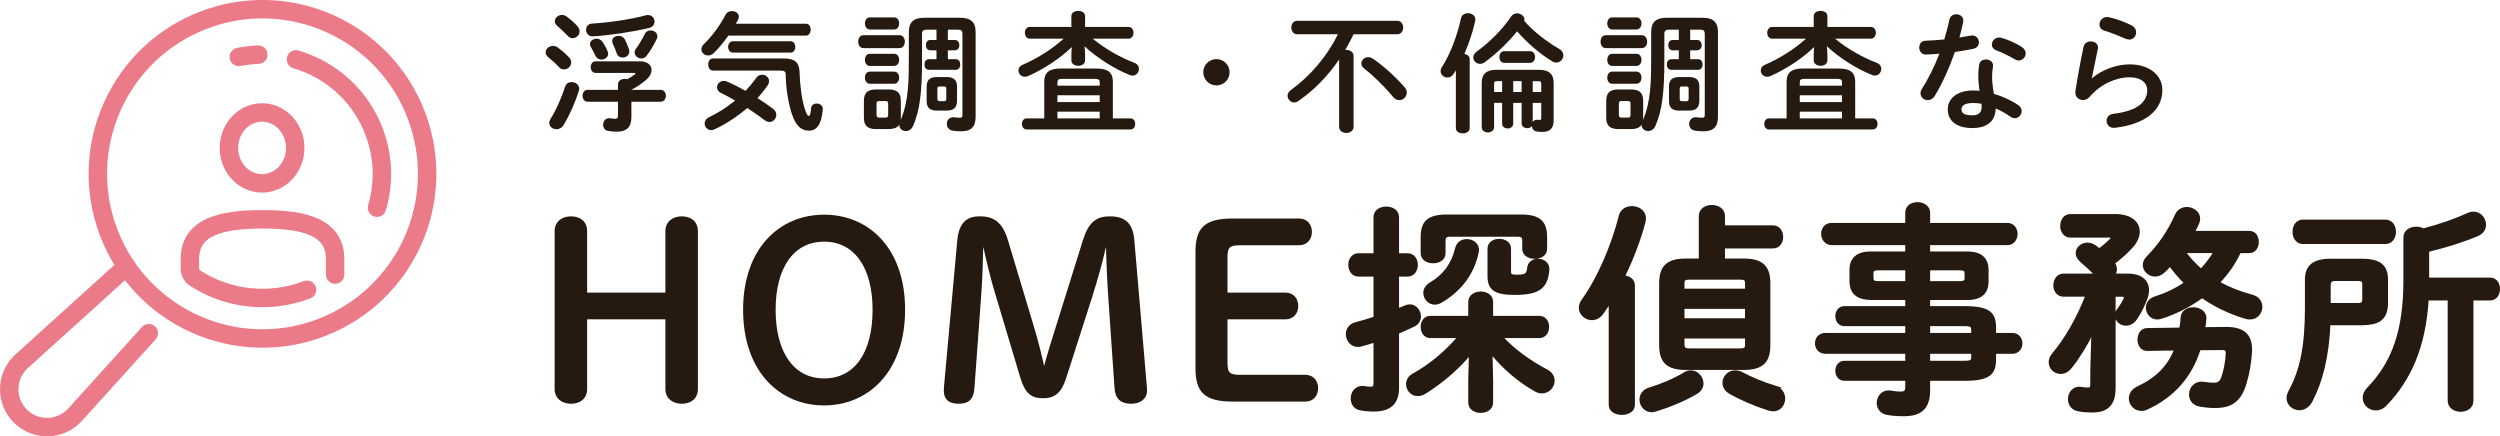
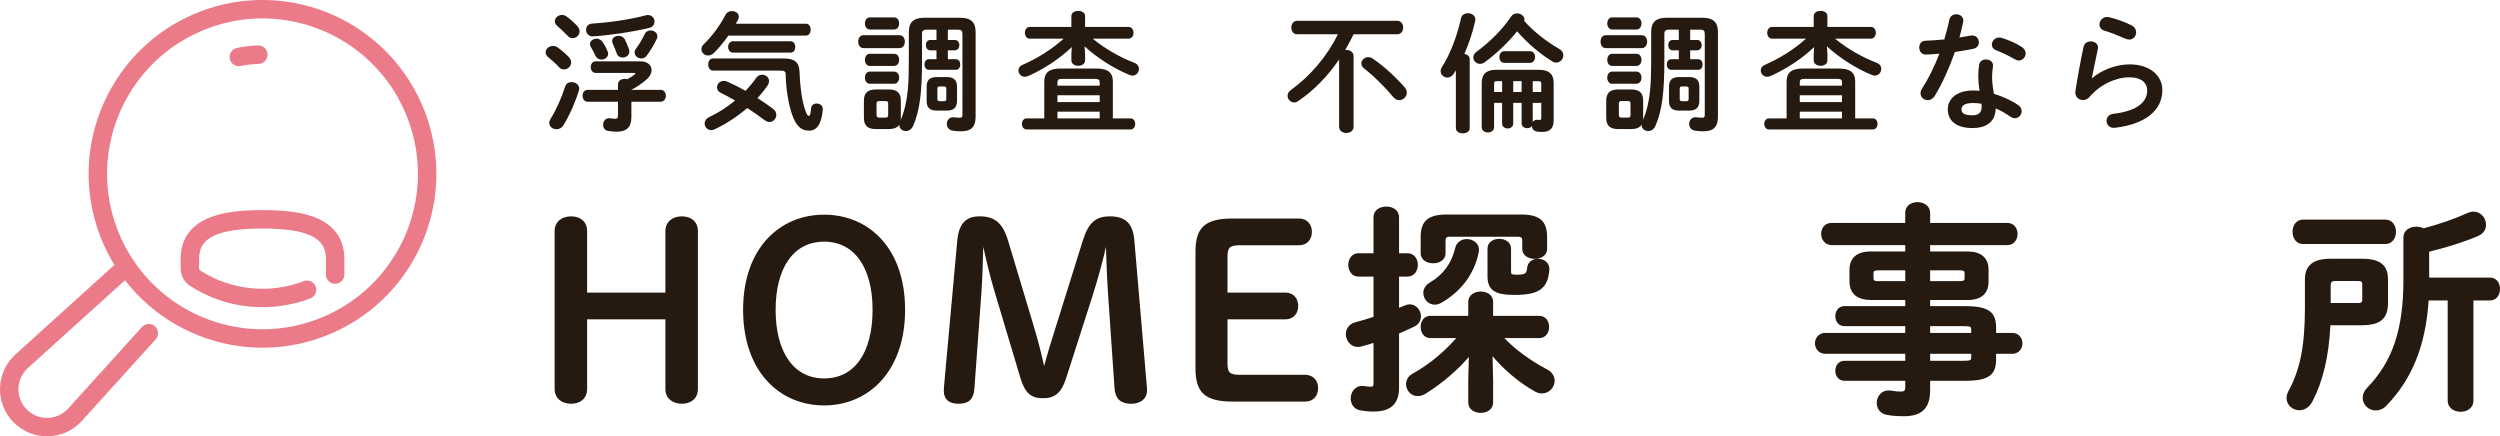
<svg xmlns="http://www.w3.org/2000/svg" id="_レイヤー_2" width="271.11" height="47.318" viewBox="0 0 271.11 47.318">
  <defs>
    <style>.cls-1{stroke-width:0px;}.cls-1,.cls-2{fill:#26190f;}.cls-3{fill:none;stroke:#ec7b89;stroke-linecap:round;stroke-linejoin:round;stroke-width:2px;}.cls-2{stroke:#26190f;stroke-miterlimit:10;stroke-width:.25px;}</style>
  </defs>
  <g id="_ヘッダー">
    <path class="cls-2" d="M63.546,34.507v7.67c0,.962-.676,1.482-1.612,1.482s-1.664-.52-1.664-1.482v-17.108c0-.962.728-1.482,1.664-1.482s1.612.52,1.612,1.482v6.786h8.736v-6.786c0-.962.728-1.482,1.664-1.482s1.612.52,1.612,1.482v17.108c0,.962-.676,1.482-1.612,1.482s-1.664-.52-1.664-1.482v-7.67h-8.736Z" />
    <path class="cls-2" d="M80.71,33.597c0-6.63,3.926-10.192,8.659-10.192,4.758,0,8.658,3.562,8.658,10.192,0,6.63-3.926,10.244-8.658,10.244-4.732,0-8.659-3.588-8.659-10.244ZM94.751,33.597c0-4.628-2.002-7.515-5.382-7.515-3.38,0-5.382,2.886-5.382,7.515,0,4.654,2.002,7.566,5.382,7.566,3.406,0,5.382-2.886,5.382-7.566Z" />
    <path class="cls-2" d="M106.507,26.577c-.052,1.69-.078,3.51-.208,5.2l-.754,10.322c-.078,1.17-.598,1.56-1.586,1.56-.988,0-1.482-.416-1.482-1.274,0-.104,0-.312.026-.52l1.43-15.756c.182-1.872.936-2.522,2.314-2.522,1.508,0,2.366.624,2.938,2.496l2.756,9.179c.494,1.612.858,3.094,1.196,4.576h.182c.39-1.482.858-2.964,1.352-4.524l2.886-9.23c.598-1.898,1.378-2.496,2.782-2.496,1.586,0,2.392.65,2.548,2.47l1.352,15.809c.026.26.026.416.026.52,0,.728-.598,1.274-1.586,1.274-1.066,0-1.612-.468-1.69-1.56l-.676-9.828c-.13-1.846-.208-3.796-.26-5.668h-.208c-.416,1.872-.884,3.536-1.508,5.512l-2.834,8.84c-.494,1.56-1.17,2.106-2.392,2.106-1.222,0-1.846-.494-2.34-2.132l-2.73-9.126c-.572-1.872-.936-3.51-1.326-5.226h-.208Z" />
    <path class="cls-2" d="M141.545,40.773c.832,0,1.274.598,1.274,1.326s-.442,1.326-1.274,1.326h-7.852c-3.068,0-3.926-1.014-3.926-3.51v-12.584c0-2.496.858-3.51,3.926-3.51h7.176c.832,0,1.274.598,1.274,1.326s-.442,1.326-1.274,1.326h-6.422c-1.196,0-1.456.338-1.456,1.378v4.004h6.396c.832,0,1.274.598,1.274,1.326s-.442,1.326-1.274,1.326h-6.396v4.888c0,1.04.26,1.378,1.456,1.378h7.098Z" />
    <path class="cls-2" d="M151.594,33.562c.288-.12.576-.216.84-.336.168-.072.312-.096.456-.096.624,0,1.08.6,1.08,1.176,0,.384-.192.768-.624.984-.552.264-1.128.528-1.752.792v5.977c0,1.632-.816,2.448-2.641,2.448-.48,0-.984-.048-1.368-.12-.672-.096-.984-.624-.984-1.176,0-.672.48-1.344,1.344-1.224.216.048.456.072.672.072.336,0,.456-.096.456-.48v-4.56c-.504.144-.984.312-1.464.432-.12.024-.24.048-.36.048-.72,0-1.176-.648-1.176-1.272,0-.48.288-.984.912-1.152.672-.168,1.368-.384,2.088-.624v-4.584h-1.776c-.624,0-.96-.576-.96-1.152,0-.552.336-1.128.96-1.128h1.776v-4.032c0-.696.624-1.032,1.272-1.032.625,0,1.249.336,1.249,1.032v4.032h1.056c.648,0,.984.576.984,1.128,0,.576-.336,1.152-.984,1.152h-1.056v3.696ZM161.795,41.243v2.424c0,.648-.6.984-1.224.984-.6,0-1.224-.336-1.224-.984v-2.424l.072-2.88c-1.272,1.536-2.976,3.024-4.848,4.201-.288.192-.576.264-.84.264-.672,0-1.128-.576-1.128-1.176,0-.36.192-.768.624-1.008,1.896-1.056,3.528-2.424,4.969-4.104h-3.097c-.6,0-.912-.552-.912-1.08,0-.552.312-1.08.912-1.08h4.249v-1.656c0-.648.624-.984,1.224-.984.624,0,1.224.336,1.224.984v1.656h5.136c.624,0,.937.528.937,1.08,0,.528-.312,1.08-.937,1.08h-4.08c1.272,1.392,3.024,2.664,4.896,3.648.504.264.72.696.72,1.104,0,.624-.528,1.248-1.248,1.248-.216,0-.456-.048-.696-.192-1.752-.96-3.528-2.496-4.8-4.08l.072,2.976ZM164.939,23.386c2.017,0,2.712.696,2.712,2.328v1.272c0,.648-.6.96-1.224.96-.6,0-1.224-.312-1.224-.96v-.864c0-.432-.144-.576-.648-.576h-7.272c-.504,0-.648.144-.648.576v1.344c0,.648-.6.96-1.224.96-.6,0-1.224-.312-1.224-.96v-1.752c0-1.632.696-2.328,2.712-2.328h8.041ZM159.058,26.05c.672,0,1.344.48,1.176,1.296-.48,2.352-1.896,4.152-3.937,5.353-.24.144-.48.216-.696.216-.648,0-1.128-.552-1.128-1.152,0-.36.216-.768.672-1.032,1.44-.84,2.376-2.088,2.784-3.816.144-.6.648-.864,1.128-.864ZM163.739,29.458c0,.384.168.456.72.456,1.008,0,1.2-.144,1.272-.84.048-.6.552-.888,1.056-.888.576,0,1.176.384,1.104,1.104-.168,1.896-1.008,2.568-3.648,2.568-2.16,0-2.808-.528-2.808-1.92v-2.977c0-.624.576-.936,1.152-.936s1.152.312,1.152.936v2.497Z" />
-     <path class="cls-2" d="M174.578,32.747c-.264.432-.552.84-.816,1.224-.312.432-.72.624-1.128.624-.672,0-1.296-.528-1.296-1.224,0-.264.096-.552.312-.84,1.704-2.376,3.216-5.905,4.032-9.145.168-.624.72-.912,1.296-.912.696,0,1.392.432,1.392,1.2,0,.12-.024.24-.048.384-.48,1.873-1.296,3.984-2.232,5.929.576.048,1.08.36,1.08.96v12.961c0,.648-.648.96-1.296.96-.648,0-1.296-.312-1.296-.96v-11.161ZM183.363,40.283c.696,0,1.248.648,1.248,1.296,0,.384-.192.768-.648,1.032-1.248.744-2.904,1.44-4.44,1.896-.144.048-.288.072-.408.072-.72,0-1.2-.624-1.2-1.248,0-.48.288-.984.936-1.176,1.32-.408,2.712-.984,3.816-1.656.24-.144.456-.216.696-.216ZM189.1,28.162c2.016,0,2.76.792,2.76,2.568v6.696c0,1.776-.744,2.568-2.76,2.568h-6.289c-2.017,0-2.76-.792-2.76-2.568v-6.696c0-1.776.744-2.568,2.76-2.568h1.536v-4.729c0-.72.648-1.08,1.296-1.08s1.296.36,1.296,1.08v1.128h5.329c.648,0,.984.576.984,1.128,0,.576-.336,1.128-.984,1.128h-5.329v1.344h2.161ZM189.363,30.778c0-.456-.096-.576-.72-.576h-5.376c-.625,0-.72.12-.72.576v.648h6.816v-.648ZM182.547,34.642h6.816v-1.272h-6.816v1.272ZM188.644,37.907c.624,0,.72-.12.72-.576v-.744h-6.816v.744c0,.528.24.576.72.576h5.376ZM192.532,41.963c.648.216.936.744.936,1.248,0,.648-.432,1.272-1.2,1.272-.144,0-.312-.048-.504-.096-1.512-.48-2.977-1.128-4.104-1.752-.528-.288-.744-.72-.744-1.128,0-.624.528-1.224,1.248-1.224.264,0,.528.072.792.216.888.48,2.136,1.008,3.576,1.464Z" />
    <path class="cls-2" d="M202.851,32.411c-1.224-.024-2.136-.504-2.16-1.848v-1.32c0-1.176.72-1.848,2.16-1.848h3.888v-.936h-8.161c-.624-.048-.96-.576-.96-1.104,0-.504.312-1.032.96-1.056h8.161v-1.248c0-.672.6-1.008,1.2-1.008.624,0,1.248.36,1.248,1.032v1.224h8.497c.648,0,.984.528.984,1.08,0,.528-.336,1.08-.984,1.08h-8.497v.936h4.176c1.44,0,2.16.672,2.16,1.848v1.32c0,1.176-.72,1.848-2.16,1.848h-4.176v.912h3.888c2.592,0,3.264.624,3.264,2.208v.696h1.873c.648,0,.984.504.984,1.008s-.336,1.008-.984,1.008h-1.873v.72c0,1.584-.672,2.208-3.264,2.208h-3.888v1.152c0,2.041-1.008,2.688-2.736,2.688-.768,0-1.32-.048-1.8-.144-.696-.12-1.008-.648-1.008-1.176,0-.672.528-1.368,1.464-1.2.384.072.648.096.984.096.528,0,.648-.168.648-.624v-.792h-6.721c-.576,0-.864-.48-.864-.96,0-.48.288-.96.864-.96h6.721v-1.008h-8.857c-.624-.048-.936-.528-.936-1.008s.312-.96.936-1.008h8.857v-.984h-6.721c-.576,0-.864-.48-.864-.96s.288-.96.864-.96h6.721v-.912h-3.888ZM206.739,30.61v-1.416h-3.072c-.504,0-.624.144-.624.48v.456c0,.432.24.48.624.48h3.072ZM209.187,30.61h3.36c.504,0,.624-.144.624-.48v-.456c0-.336-.12-.48-.624-.48h-3.36v1.416ZM209.187,36.227h4.704v-.432c0-.48-.144-.552-1.008-.552h-3.696v.984ZM209.187,38.243v1.008h3.696c.864,0,1.008-.072,1.008-.552v-.456h-4.704Z" />
-     <path class="cls-2" d="M226.925,36.035c-.672,1.368-1.488,2.712-2.376,3.816-.336.408-.72.576-1.08.576-.648,0-1.176-.504-1.176-1.152,0-.288.096-.576.36-.888,1.392-1.632,2.712-3.984,3.624-6.337h-2.496c-.648,0-.984-.552-.984-1.104,0-.576.336-1.152.984-1.152h3.48c-.528-.552-1.032-1.008-1.56-1.464-.336-.288-.48-.6-.48-.888,0-.552.528-1.008,1.152-1.008.288,0,.576.096.84.288.144.12.312.216.456.336.48-.36.888-.72,1.176-1.008.096-.096.168-.192.168-.264,0-.096-.12-.144-.36-.144h-4.128c-.648,0-.984-.576-.984-1.128,0-.6.336-1.176.984-1.176h4.873c1.656,0,2.52.792,2.52,1.776,0,.528-.24,1.104-.72,1.632-.6.672-1.272,1.248-1.968,1.776.144.24.216.456.216.672,0,.216-.072.432-.192.6h1.464c1.488,0,2.208.696,2.208,1.68,0,.264-.048.552-.168.864-.264.744-.625,1.488-1.128,2.232-.312.456-.72.624-1.08.624-.576,0-1.08-.432-1.08-.984,0-.192.072-.432.24-.648.336-.456.576-.84.696-1.152.024-.072.048-.144.048-.192,0-.12-.12-.168-.384-.168h-.768v10.057c0,1.824-.888,2.496-2.352,2.496-.672,0-1.008-.024-1.56-.12-.696-.12-1.008-.672-1.008-1.2,0-.672.48-1.344,1.368-1.2.288.048.456.072.648.072.288,0,.408-.096.408-.48v-1.488l.12-4.152ZM236.454,35.651c.072-.384.12-.792.144-1.2.048-.696.648-1.008,1.248-1.008.672,0,1.368.408,1.296,1.176-.024.336-.072.672-.12.984l2.328-.024c2.064-.024,2.856.864,2.736,2.665-.072,1.08-.24,2.184-.6,3.36-.576,1.896-1.56,2.52-3.288,2.52-.6,0-1.2-.072-1.704-.168-.672-.144-.984-.648-.984-1.176,0-.696.552-1.392,1.488-1.248.456.072.72.096,1.056.096.528,0,.768-.192.936-.648.288-.792.456-1.776.504-2.617.024-.384-.096-.528-.6-.528l-2.376.024c-.936,3-2.88,5.161-5.736,6.457-.192.096-.384.12-.576.12-.696,0-1.224-.6-1.224-1.224,0-.456.24-.912.864-1.2,2.04-.96,3.312-2.232,4.056-4.128l-3.048.048c-.624,0-.936-.552-.936-1.104,0-.552.312-1.128.936-1.128l3.601-.048ZM242.886,27.322c-.552,1.224-1.344,2.328-2.28,3.312,1.056.6,2.256,1.08,3.6,1.44.72.192,1.008.696,1.008,1.2,0,.624-.456,1.248-1.224,1.248-.144,0-.312-.024-.48-.072-1.752-.528-3.336-1.296-4.705-2.256-1.344.984-2.856,1.752-4.44,2.256-.144.048-.288.072-.408.072-.696,0-1.128-.576-1.128-1.152,0-.456.264-.912.888-1.104,1.2-.384,2.304-.912,3.264-1.584-.6-.576-1.152-1.224-1.656-1.92-.216.264-.456.504-.696.72-.288.264-.624.384-.912.384-.672,0-1.224-.528-1.224-1.128,0-.288.12-.576.408-.864,1.224-1.224,2.352-2.88,3.048-4.488.24-.576.72-.816,1.2-.816.672,0,1.32.48,1.32,1.128,0,.168-.024.312-.096.48-.144.312-.288.648-.48.984h6.024c.624,0,.912.528.912,1.08,0,.528-.288,1.08-.912,1.08h-1.032ZM236.91,27.322c.504.72,1.104,1.344,1.776,1.944.576-.576,1.056-1.248,1.488-1.944h-3.264Z" />
    <path class="cls-2" d="M252.6,35.147c-.168,3.528-.816,6.192-1.968,8.376-.312.576-.792.84-1.272.84-.648,0-1.272-.48-1.272-1.2,0-.216.072-.48.216-.744,1.224-2.256,1.776-4.825,1.776-9.025v-3.096c0-1.464.864-2.112,2.616-2.112h3.48c1.872,0,2.664.648,2.664,2.112v2.688c-.048,1.752-1.104,2.136-2.664,2.161h-3.577ZM249.744,26.338c-.672,0-1.008-.6-1.008-1.2s.336-1.2,1.008-1.2h8.929c.696,0,1.032.6,1.032,1.2s-.336,1.2-1.032,1.2h-8.929ZM255.72,32.986c.432,0,.576-.168.576-.48v-1.704c0-.312-.144-.456-.576-.456h-2.472c-.432,0-.624.168-.624.6v2.04h3.096ZM263.257,32.458c-.312,5.017-1.824,8.617-4.537,11.425-.336.36-.72.504-1.08.504-.696,0-1.296-.552-1.296-1.248,0-.312.12-.672.456-1.008,2.76-2.856,3.96-6.36,3.96-11.761v-4.632c0-.696.648-1.032,1.272-1.032.288,0,.552.072.768.192,1.8-.48,3.408-1.032,4.824-1.68.216-.096.432-.144.624-.144.72,0,1.224.648,1.224,1.296,0,.408-.216.84-.72,1.08-1.56.672-3.408,1.249-5.448,1.752v3.024h6.721c.648,0,.96.552.96,1.104,0,.576-.312,1.128-.96,1.128h-1.92v10.993c0,.72-.624,1.08-1.272,1.08-.624,0-1.272-.36-1.272-1.08v-10.993h-2.304Z" />
    <path class="cls-1" d="M61.706,6.211c.168.196.238.392.238.561,0,.42-.378.756-.784.756-.182,0-.378-.07-.533-.238-.336-.378-.854-.827-1.163-1.079-.21-.168-.294-.35-.294-.532,0-.378.364-.7.798-.7.154,0,.322.042.49.154.406.28.911.714,1.247,1.079ZM61.986,8.901c.406,0,.827.266.827.714,0,.07-.014.14-.042.224-.393,1.303-1.065,2.773-1.667,3.74-.196.308-.477.434-.756.434-.406,0-.785-.28-.785-.7,0-.14.056-.294.154-.448.588-.911,1.177-2.27,1.569-3.474.112-.35.406-.49.7-.49ZM62.616,2.835c.168.196.238.393.238.561,0,.42-.364.742-.756.742-.182,0-.393-.07-.546-.266-.364-.364-.785-.784-1.106-1.05-.196-.168-.28-.351-.28-.519,0-.364.364-.686.784-.686.154,0,.336.056.49.168.406.294.854.7,1.177,1.05ZM71.637,9.741c.378,0,.574.322.574.645s-.196.645-.574.645h-3.166v1.667c0,1.149-.574,1.583-1.583,1.583-.322,0-.603-.028-.938-.084-.378-.056-.546-.364-.546-.672,0-.378.28-.785.784-.7.154.028.309.056.49.056.238,0,.336-.07.336-.322v-1.526h-3.278c-.378,0-.56-.322-.56-.645s.182-.645.56-.645h3.278v-.588c0-.406.364-.602.729-.602.098,0,.196.014.28.042.309-.168.603-.364.827-.532.042-.028.056-.07.056-.098s-.042-.056-.112-.056h-4.188c-.364,0-.546-.322-.546-.63,0-.322.182-.63.546-.63h4.833c.756,0,1.219.406,1.219.938,0,.351-.196.743-.63,1.107-.519.434-1.037.784-1.555,1.037v.014h3.166ZM70.278,1.631c.434,0,.701.35.701.714,0,.294-.182.588-.588.687-1.835.434-4.174.784-6.08.911-.49.028-.756-.351-.756-.714,0-.322.21-.645.645-.672,1.835-.112,4.118-.435,5.827-.896.084-.028.168-.028.252-.028ZM65.88,5.539c.042.098.07.196.07.28,0,.378-.35.644-.714.644-.266,0-.532-.14-.687-.462s-.238-.504-.462-.883c-.07-.112-.112-.224-.112-.336,0-.336.364-.588.729-.588.21,0,.448.098.602.308.238.322.42.658.574,1.037ZM68.205,5.329c.028.098.042.182.042.266,0,.406-.364.644-.714.644-.28,0-.56-.14-.658-.462-.126-.364-.266-.714-.42-1.037-.042-.098-.07-.196-.07-.294,0-.35.336-.56.687-.56.266,0,.546.126.7.406.14.266.336.756.434,1.037ZM69.55,6.337c-.378,0-.728-.28-.728-.644,0-.126.042-.28.154-.42.35-.476.63-.953.953-1.597.126-.266.378-.378.616-.378.378,0,.743.252.743.645,0,.098-.028.21-.084.322-.294.603-.672,1.247-1.079,1.779-.154.21-.364.294-.575.294Z" />
    <path class="cls-1" d="M87.394,2.569c.35,0,.519.322.519.645s-.168.645-.519.645h-8.404c-.504.714-1.065,1.4-1.597,1.905-.196.182-.406.252-.602.252-.393,0-.729-.308-.729-.686,0-.168.084-.364.266-.546.854-.812,1.765-2.031,2.339-3.166.154-.294.434-.42.714-.42.378,0,.742.238.742.602,0,.098-.014.21-.084.336-.07.14-.154.294-.238.434h7.592ZM83.822,11.787c.252.182.364.434.364.672,0,.406-.322.77-.743.77-.154,0-.336-.056-.504-.182-.603-.462-1.247-.911-1.905-1.331-1.064.911-2.269,1.709-3.516,2.297-.14.07-.266.098-.392.098-.406,0-.714-.35-.714-.714,0-.266.154-.532.504-.701,1.008-.476,1.961-1.092,2.801-1.793-.532-.308-1.064-.602-1.541-.826-.294-.14-.42-.378-.42-.603,0-.35.294-.7.729-.7.126,0,.252.028.392.084.616.266,1.289.603,1.975.995.434-.462.827-.938,1.163-1.415.168-.238.406-.336.63-.336.392,0,.756.294.756.7,0,.126-.042.28-.14.435-.336.49-.7.952-1.121,1.4.575.364,1.149.756,1.681,1.149ZM84.942,6.337c1.289,0,1.737.448,1.765,1.499.042,1.485.267,3.054.561,3.95.224.686.336.784.434.784.112,0,.21-.154.252-.812.028-.364.308-.532.602-.532.35,0,.701.224.672.63-.126,1.667-.7,2.312-1.485,2.312-.84,0-1.429-.462-1.891-1.877-.351-1.079-.63-2.703-.645-4.174,0-.351-.112-.462-.616-.462h-7.27c-.35,0-.519-.336-.519-.658,0-.336.168-.659.519-.659h7.62ZM79.48,5.707c-.336,0-.519-.308-.519-.616s.182-.616.519-.616h6.247c.351,0,.519.308.519.616s-.168.616-.519.616h-6.247Z" />
    <path class="cls-1" d="M93.628,5.217c-.364,0-.561-.35-.561-.7s.196-.701.561-.701h3.922c.378,0,.575.351.575.701s-.196.7-.575.7h-3.922ZM101.556,3.214h-1.064c-.364,0-.504.126-.504.476v2.844c0,3.39-.224,5.421-.966,7.116-.168.392-.49.561-.785.561-.378,0-.714-.252-.714-.659v-.028c-.252.406-.742.462-1.177.476h-1.316c-1.009,0-1.345-.42-1.345-1.247v-1.793c0-.84.336-1.261,1.345-1.261h1.316c1.009,0,1.345.42,1.345,1.261v1.793c0,.084,0,.168-.014.252.882-2.059.868-4.37.882-6.583v-2.956c0-.995.448-1.541,1.681-1.541h3.88c1.232,0,1.681.546,1.681,1.541v9.175c0,1.121-.476,1.597-1.583,1.597-.336,0-.701-.028-.911-.07-.434-.07-.63-.406-.63-.729,0-.406.294-.798.84-.714.126.014.35.042.574.042s.28-.07.28-.322V3.69c0-.35-.126-.476-.504-.476h-1.078v1.121h.756c.322,0,.49.28.49.56,0,.28-.168.561-.49.561h-.756v.966h.868c.322,0,.477.28.477.575,0,.28-.154.574-.477.574h-2.928c-.322,0-.476-.294-.476-.574,0-.294.154-.575.476-.575h.827v-.966h-.672c-.322,0-.476-.28-.476-.561,0-.28.154-.56.476-.56h.672v-1.121ZM94.328,3.2c-.35,0-.532-.336-.532-.658,0-.336.182-.658.532-.658h2.634c.364,0,.546.322.546.658,0,.322-.182.658-.546.658h-2.634ZM94.328,7.15c-.35,0-.532-.336-.532-.658,0-.336.182-.659.532-.659h2.634c.364,0,.546.322.546.659,0,.322-.182.658-.546.658h-2.634ZM94.328,9.083c-.35,0-.532-.336-.532-.658,0-.336.182-.659.532-.659h2.634c.364,0,.546.322.546.659,0,.322-.182.658-.546.658h-2.634ZM96.051,12.753c.196,0,.266-.084.266-.308v-1.19c0-.224-.07-.294-.266-.294h-.729c-.196,0-.266.07-.266.294v1.19c0,.196.07.308.266.308h.729ZM101.612,11.997c-.798,0-1.121-.336-1.121-1.037v-1.569c0-.7.322-1.037,1.121-1.037h1.05c.785,0,1.121.336,1.121,1.037v1.569c-.014.756-.392,1.022-1.121,1.037h-1.05ZM102.368,10.974c.196,0,.252-.07.252-.266v-1.065c0-.196-.056-.266-.252-.266h-.462c-.196,0-.252.07-.252.266v1.065c0,.182.07.266.252.266h.462Z" />
    <path class="cls-1" d="M117.671,5.833v.715c0,.392-.364.588-.742.588-.364,0-.743-.196-.743-.588v-.715l.042-.728c-1.274,1.232-2.998,2.367-4.72,3.138-.126.056-.252.084-.364.084-.42,0-.701-.336-.701-.687,0-.224.126-.476.462-.616,1.597-.7,3.138-1.653,4.44-2.83h-3.67c-.35,0-.532-.322-.532-.645,0-.308.182-.63.532-.63h4.51v-1.176c0-.378.378-.561.743-.561.378,0,.742.182.742.561v1.176h4.707c.364,0,.546.322.546.63,0,.322-.182.645-.546.645h-3.88c1.345,1.106,2.983,2.031,4.524,2.62.35.14.49.392.49.658,0,.364-.28.729-.7.729-.098,0-.196-.028-.309-.07-1.681-.672-3.544-1.863-4.889-3.109l.056.812ZM113.244,8.859c0-.995.532-1.429,1.779-1.429h3.88c1.247,0,1.779.434,1.779,1.429v3.978h1.905c.351,0,.519.294.519.603,0,.294-.168.602-.519.602h-11.248c-.336,0-.518-.308-.518-.602,0-.308.182-.603.518-.603h1.905v-3.978ZM119.254,8.943c0-.294-.112-.392-.561-.392h-3.459c-.448,0-.561.098-.561.392v.35h4.581v-.35ZM114.673,11.072h4.581v-.743h-4.581v.743ZM119.254,12.837v-.729h-4.581v.729h4.581Z" />
-     <path class="cls-1" d="M133.344,7.836c0,.784-.644,1.429-1.429,1.429-.784,0-1.429-.645-1.429-1.429,0-.785.645-1.429,1.429-1.429.785,0,1.429.644,1.429,1.429Z" />
    <path class="cls-1" d="M146.789,3.718c-.28.574-.588,1.148-.911,1.709.042-.014.084-.014.126-.014.392,0,.784.224.784.672v7.662c0,.448-.392.672-.784.672-.393,0-.785-.224-.785-.672v-7.298c-1.232,1.807-2.717,3.348-4.455,4.524-.14.098-.28.14-.42.14-.392,0-.714-.351-.714-.729,0-.21.098-.434.336-.603,2.129-1.541,3.936-3.656,5.127-6.065h-4.426c-.42,0-.63-.364-.63-.729s.21-.729.63-.729h10.87c.42,0,.63.364.63.729s-.21.729-.63.729h-4.749ZM152.322,9.461c.168.182.238.392.238.574,0,.448-.378.826-.812.826-.224,0-.476-.098-.686-.364-.925-1.121-2.199-2.353-3.138-3.082-.21-.154-.294-.35-.294-.532,0-.35.336-.687.743-.687.168,0,.336.056.504.168,1.107.742,2.396,1.905,3.446,3.096Z" />
    <path class="cls-1" d="M157.881,7.626c-.084.14-.154.252-.238.378-.182.294-.448.406-.686.406-.378,0-.729-.294-.729-.687,0-.154.042-.308.154-.476.882-1.359,1.639-3.362,2.059-5.281.084-.364.42-.532.756-.532.392,0,.798.238.798.686,0,.056-.014.126-.028.196-.252,1.148-.672,2.395-1.163,3.53.294.042.574.238.574.561v7.494c0,.378-.378.561-.743.561-.378,0-.756-.182-.756-.561v-6.275ZM169.087,5.301c.322.182.448.448.448.701,0,.406-.336.784-.771.784-.14,0-.294-.042-.448-.14-1.303-.798-2.717-2.003-3.796-3.25-1.022,1.274-2.297,2.465-3.488,3.333-.182.14-.364.196-.532.196-.406,0-.729-.336-.729-.7,0-.224.112-.448.364-.63,1.317-.938,2.815-2.409,3.74-3.81.154-.238.406-.336.645-.336.392,0,.798.28.798.659,0,.056-.014.098-.028.154,1.008,1.149,2.353,2.199,3.796,3.04ZM166.902,7.57c1.093,0,1.583.476,1.583,1.415v4.048c0,.911-.42,1.274-1.233,1.274-.266,0-.406-.014-.602-.042-.336-.056-.504-.308-.533-.588-.112.154-.308.224-.504.224-.294,0-.603-.182-.603-.518v-2.227h-.911v2.255c0,.336-.294.519-.602.519-.294,0-.603-.182-.603-.519v-2.255h-.868v2.619c0,.393-.336.588-.672.588-.336,0-.672-.196-.672-.588v-4.791c0-.938.49-1.415,1.583-1.415h4.637ZM162.35,8.803c-.28,0-.322.056-.322.322v.854h.868v-1.177h-.546ZM163.12,6.814c-.35,0-.518-.322-.518-.63,0-.322.168-.63.518-.63h2.816c.35,0,.532.308.532.63,0,.308-.182.63-.532.63h-2.816ZM164.1,9.979h.911v-1.177h-.911v1.177ZM167.14,9.125c0-.266-.056-.322-.322-.322h-.603v1.177h.925v-.854ZM166.215,13.243c.098-.168.28-.28.504-.252.126.014.168.014.252.014.14,0,.168-.042.168-.182v-1.667h-.925v2.087Z" />
    <path class="cls-1" d="M174.129,5.217c-.364,0-.561-.35-.561-.7s.196-.701.561-.701h3.922c.378,0,.574.351.574.701s-.196.7-.574.7h-3.922ZM182.057,3.214h-1.064c-.364,0-.504.126-.504.476v2.844c0,3.39-.224,5.421-.967,7.116-.168.392-.49.561-.784.561-.378,0-.714-.252-.714-.659v-.028c-.252.406-.743.462-1.177.476h-1.316c-1.009,0-1.345-.42-1.345-1.247v-1.793c0-.84.336-1.261,1.345-1.261h1.316c1.009,0,1.345.42,1.345,1.261v1.793c0,.084,0,.168-.014.252.883-2.059.869-4.37.883-6.583v-2.956c0-.995.448-1.541,1.681-1.541h3.88c1.232,0,1.681.546,1.681,1.541v9.175c0,1.121-.476,1.597-1.583,1.597-.336,0-.701-.028-.911-.07-.434-.07-.63-.406-.63-.729,0-.406.294-.798.84-.714.126.014.35.042.574.042s.28-.07.28-.322V3.69c0-.35-.126-.476-.504-.476h-1.079v1.121h.757c.322,0,.49.28.49.56,0,.28-.168.561-.49.561h-.757v.966h.869c.322,0,.476.28.476.575,0,.28-.154.574-.476.574h-2.928c-.322,0-.476-.294-.476-.574,0-.294.154-.575.476-.575h.827v-.966h-.672c-.322,0-.476-.28-.476-.561,0-.28.154-.56.476-.56h.672v-1.121ZM174.829,3.2c-.35,0-.532-.336-.532-.658,0-.336.182-.658.532-.658h2.633c.364,0,.546.322.546.658,0,.322-.182.658-.546.658h-2.633ZM174.829,7.15c-.35,0-.532-.336-.532-.658,0-.336.182-.659.532-.659h2.633c.364,0,.546.322.546.659,0,.322-.182.658-.546.658h-2.633ZM174.829,9.083c-.35,0-.532-.336-.532-.658,0-.336.182-.659.532-.659h2.633c.364,0,.546.322.546.659,0,.322-.182.658-.546.658h-2.633ZM176.552,12.753c.196,0,.266-.084.266-.308v-1.19c0-.224-.07-.294-.266-.294h-.729c-.196,0-.266.07-.266.294v1.19c0,.196.07.308.266.308h.729ZM182.113,11.997c-.799,0-1.121-.336-1.121-1.037v-1.569c0-.7.322-1.037,1.121-1.037h1.05c.785,0,1.121.336,1.121,1.037v1.569c-.014.756-.392,1.022-1.121,1.037h-1.05ZM182.87,10.974c.196,0,.252-.07.252-.266v-1.065c0-.196-.056-.266-.252-.266h-.462c-.196,0-.252.07-.252.266v1.065c0,.182.07.266.252.266h.462Z" />
    <path class="cls-1" d="M198.172,5.833v.715c0,.392-.364.588-.742.588-.364,0-.743-.196-.743-.588v-.715l.042-.728c-1.274,1.232-2.998,2.367-4.72,3.138-.126.056-.252.084-.364.084-.42,0-.701-.336-.701-.687,0-.224.126-.476.462-.616,1.597-.7,3.138-1.653,4.44-2.83h-3.67c-.35,0-.532-.322-.532-.645,0-.308.182-.63.532-.63h4.51v-1.176c0-.378.378-.561.743-.561.378,0,.742.182.742.561v1.176h4.707c.364,0,.546.322.546.63,0,.322-.182.645-.546.645h-3.88c1.345,1.106,2.983,2.031,4.524,2.62.35.14.49.392.49.658,0,.364-.28.729-.701.729-.098,0-.196-.028-.308-.07-1.681-.672-3.544-1.863-4.889-3.109l.056.812ZM193.746,8.859c0-.995.532-1.429,1.779-1.429h3.88c1.247,0,1.779.434,1.779,1.429v3.978h1.905c.351,0,.519.294.519.603,0,.294-.168.602-.519.602h-11.248c-.336,0-.518-.308-.518-.602,0-.308.182-.603.518-.603h1.905v-3.978ZM199.755,8.943c0-.294-.112-.392-.561-.392h-3.46c-.448,0-.56.098-.56.392v.35h4.581v-.35ZM195.174,11.072h4.581v-.743h-4.581v.743ZM199.755,12.837v-.729h-4.581v.729h4.581Z" />
    <path class="cls-1" d="M211.393,2.149c.084-.42.42-.603.756-.603.435,0,.854.308.743.869-.112.532-.252,1.092-.406,1.653.42-.07.84-.14,1.232-.21.532-.098.883.308.883.728,0,.308-.182.617-.63.714-.603.126-1.289.238-1.975.336-.588,1.695-1.345,3.376-2.157,4.721-.21.35-.504.504-.785.504-.42,0-.784-.322-.784-.742,0-.154.042-.322.154-.49.714-1.121,1.359-2.423,1.891-3.81-.518.056-1.022.084-1.457.098-.477.014-.729-.378-.729-.771,0-.364.224-.714.672-.729.63-.028,1.331-.07,2.045-.14.21-.714.406-1.429.546-2.129ZM213.9,13.888c-1.667,0-2.675-.729-2.675-2.031,0-1.121.953-2.045,2.746-2.045.224,0,.448.014.7.042-.098-.645-.14-1.121-.14-1.485,0-.603.028-.911.098-1.359.07-.392.392-.56.729-.56.42,0,.84.266.771.756-.07.406-.098.756-.098,1.148s.042.938.196,1.821c.896.266,1.821.672,2.634,1.218.266.182.378.42.378.659,0,.392-.322.771-.742.771-.14,0-.308-.056-.477-.168-.518-.364-1.064-.672-1.597-.896-.028,1.569-1.177,2.129-2.521,2.129ZM214.895,11.604c0-.126,0-.238-.014-.35-.308-.056-.602-.084-.882-.084-.98,0-1.289.309-1.289.687,0,.406.28.645,1.19.645.645,0,.995-.28.995-.896ZM219.21,5.063c.322.196.462.476.462.728,0,.406-.336.771-.742.771-.14,0-.28-.042-.42-.126-.658-.378-1.387-.742-2.003-.966-.35-.126-.504-.378-.504-.63,0-.378.322-.771.798-.771.084,0,.168.014.267.042.672.182,1.541.574,2.143.953Z" />
-     <path class="cls-1" d="M226.874,8.48c1.065-.924,2.676-1.499,4.062-1.499,2.199,0,3.558,1.205,3.558,2.788,0,2.157-1.779,3.698-5.155,4.09-.574.07-.896-.35-.896-.756,0-.35.238-.7.714-.756,2.746-.322,3.698-1.359,3.698-2.563,0-.728-.574-1.4-1.919-1.4-1.485,0-3.166.756-4.342,2.129-.196.238-.462.336-.714.336-.462,0-.911-.378-.812-.981.21-1.373.532-3.166.882-4.791.084-.406.434-.588.771-.588.448,0,.882.294.784.799-.266,1.303-.504,2.367-.658,3.18l.028.014ZM231.161,2.751c.35.182.49.477.49.771,0,.392-.294.771-.743.771-.126,0-.266-.028-.42-.098-.729-.322-1.611-.672-2.283-.869-.364-.112-.532-.392-.532-.672,0-.392.322-.812.826-.812.07,0,.154.014.238.028.756.182,1.695.504,2.423.882Z" />
+     <path class="cls-1" d="M226.874,8.48c1.065-.924,2.676-1.499,4.062-1.499,2.199,0,3.558,1.205,3.558,2.788,0,2.157-1.779,3.698-5.155,4.09-.574.07-.896-.35-.896-.756,0-.35.238-.7.714-.756,2.746-.322,3.698-1.359,3.698-2.563,0-.728-.574-1.4-1.919-1.4-1.485,0-3.166.756-4.342,2.129-.196.238-.462.336-.714.336-.462,0-.911-.378-.812-.981.21-1.373.532-3.166.882-4.791.084-.406.434-.588.771-.588.448,0,.882.294.784.799-.266,1.303-.504,2.367-.658,3.18ZM231.161,2.751c.35.182.49.477.49.771,0,.392-.294.771-.743.771-.126,0-.266-.028-.42-.098-.729-.322-1.611-.672-2.283-.869-.364-.112-.532-.392-.532-.672,0-.392.322-.812.826-.812.07,0,.154.014.238.028.756.182,1.695.504,2.423.882Z" />
    <path class="cls-3" d="M28.014,5.927c-.701.025-1.408.107-2.114.25" />
-     <path class="cls-3" d="M25.174,17.694c.853,1.919,2.997,2.734,4.79,1.822,1.793-.912,2.555-3.207,1.702-5.126-.853-1.919-2.997-2.734-4.79-1.822s-2.555,3.207-1.702,5.126Z" />
    <circle class="cls-3" cx="28.466" cy="18.852" r="17.852" transform="translate(-4.847 11.374) rotate(-20.863)" />
    <path class="cls-3" d="M33.293,31.424c-3.959,1.518-8.491,1.097-12.134-1.261-.354-.229-.57-.62-.57-1.041l0-1.02c0-3.502,3.385-4.32,7.877-4.32s7.877.818,7.877,4.32l0,1.67" />
-     <path class="cls-3" d="M40.886,22.523c.748-2.538.728-5.327-.231-8.009-1.45-4.058-4.717-6.944-8.558-8.071" />
    <path class="cls-3" d="M13.713,28.897l-11.362,10.276c-1.74,1.574-1.808,4.284-.149,5.943v0c1.659,1.659,4.369,1.591,5.943-.149l7.99-8.834" />
  </g>
</svg>